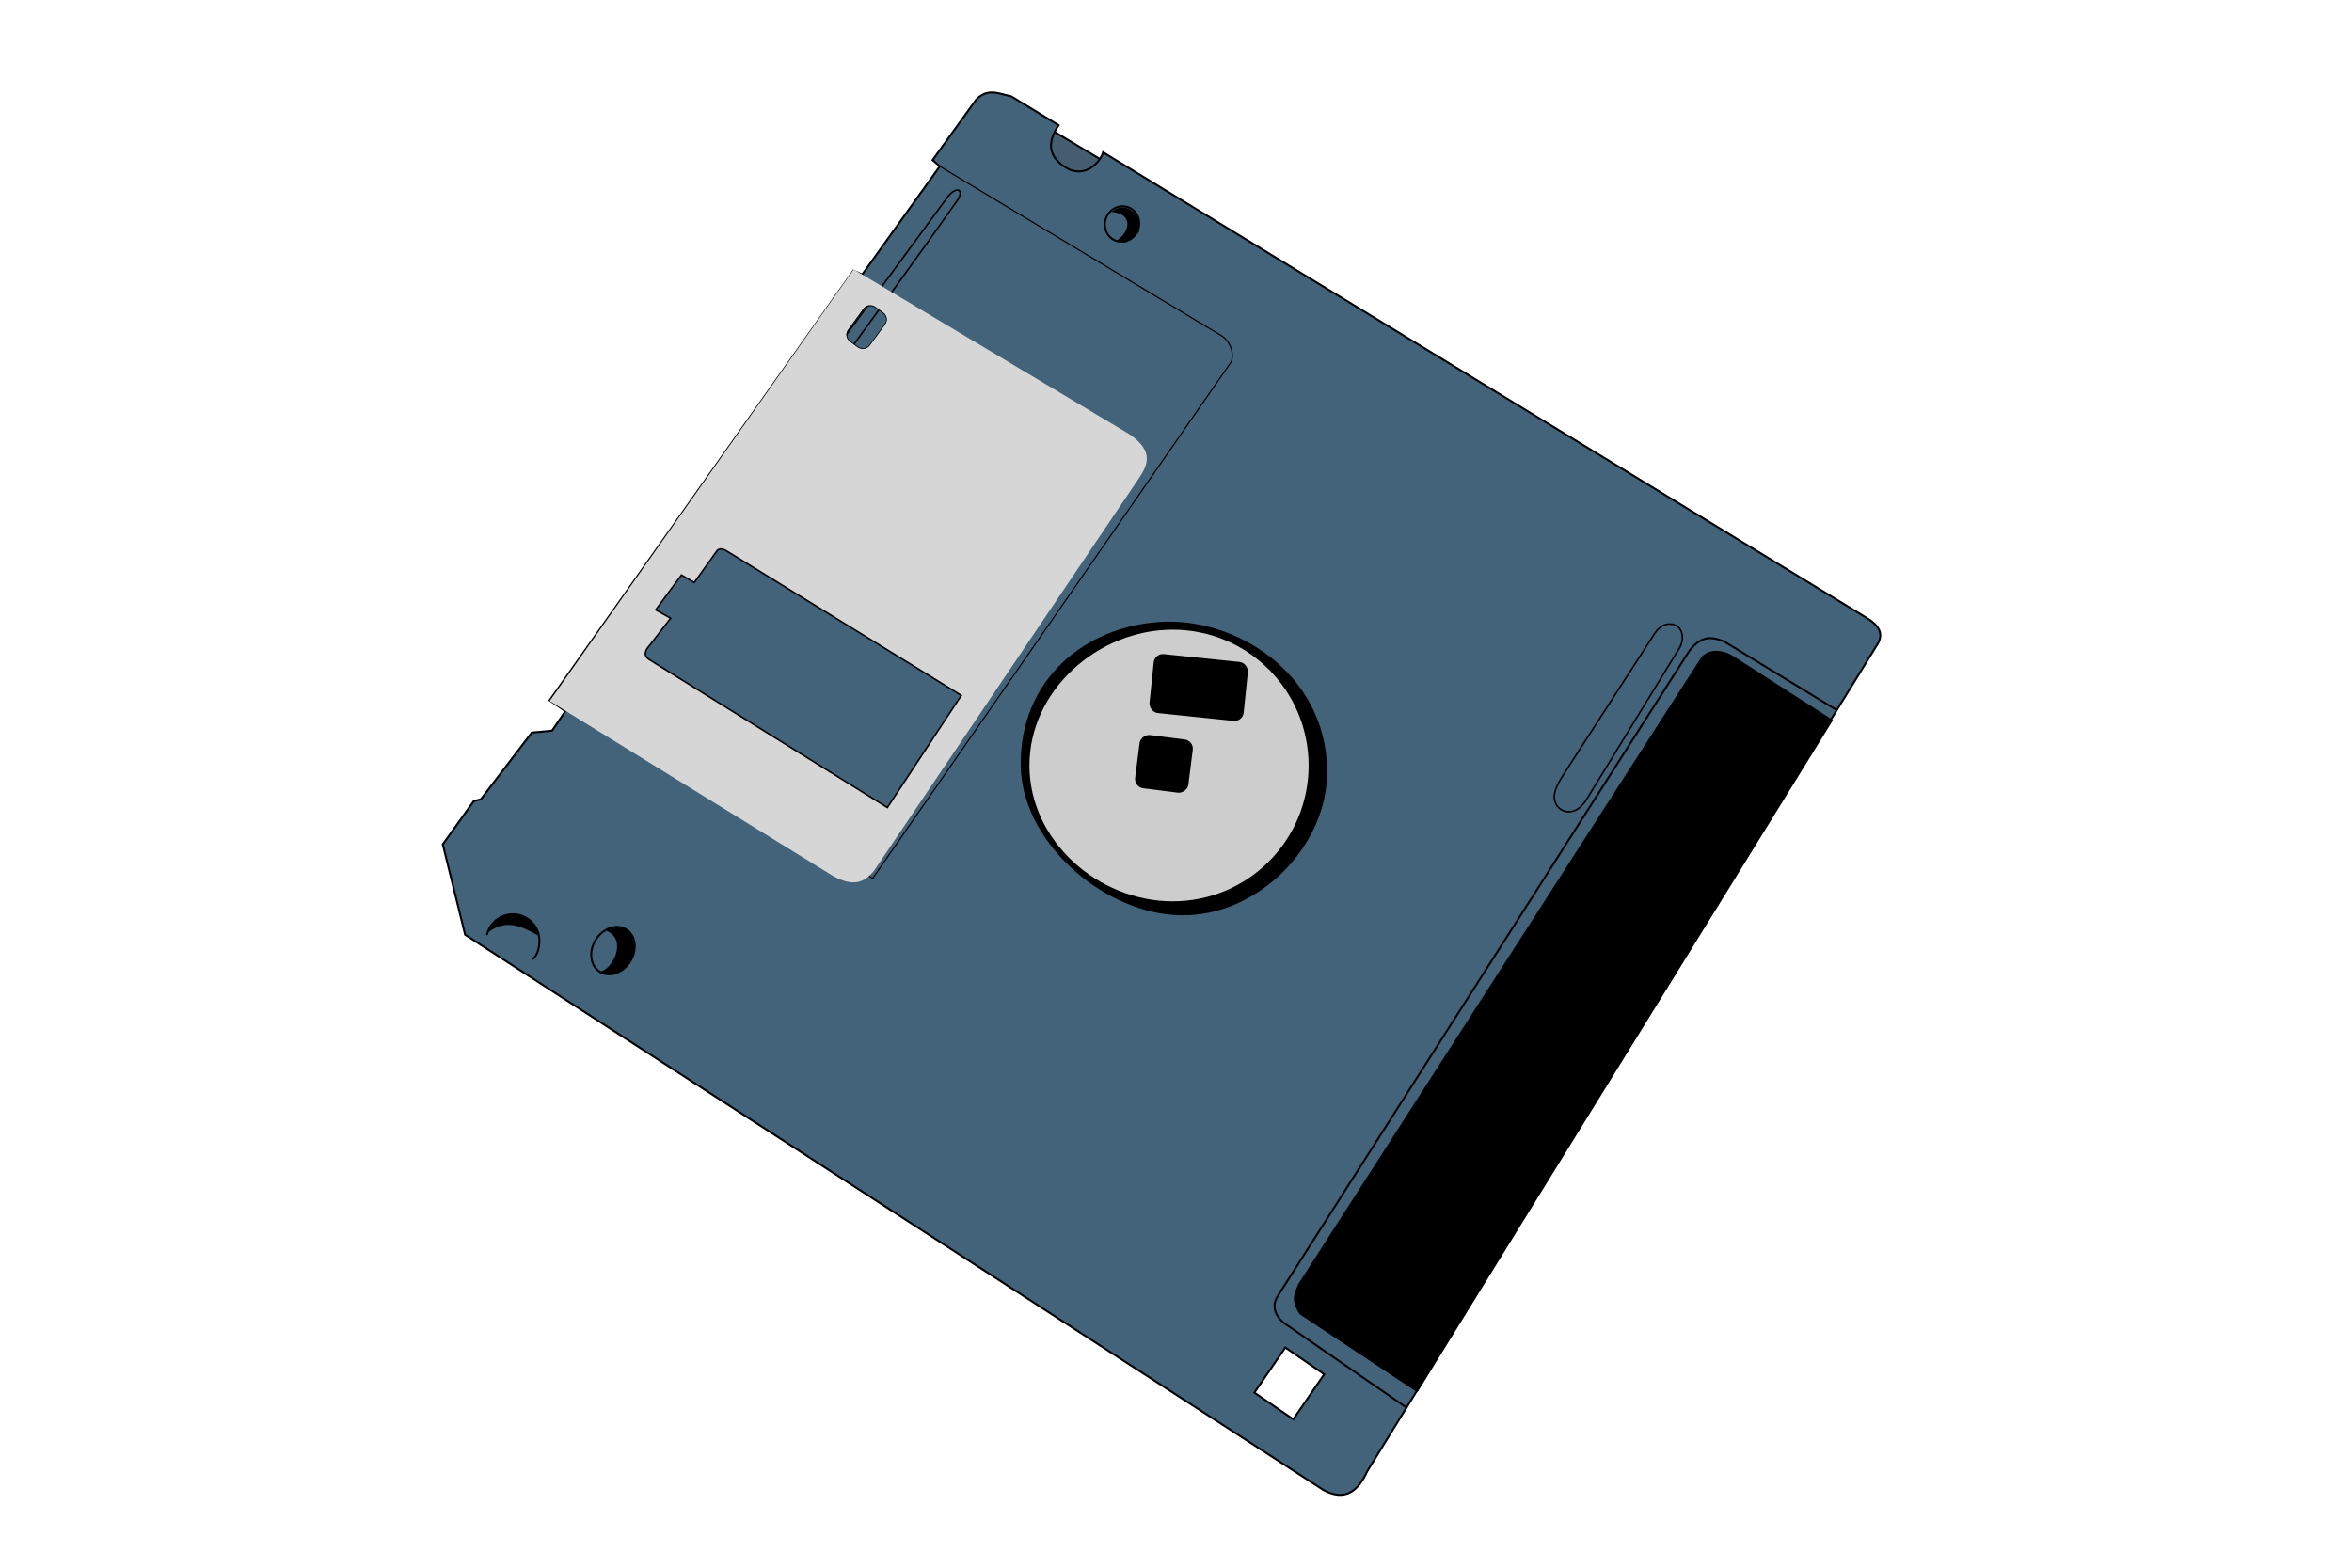
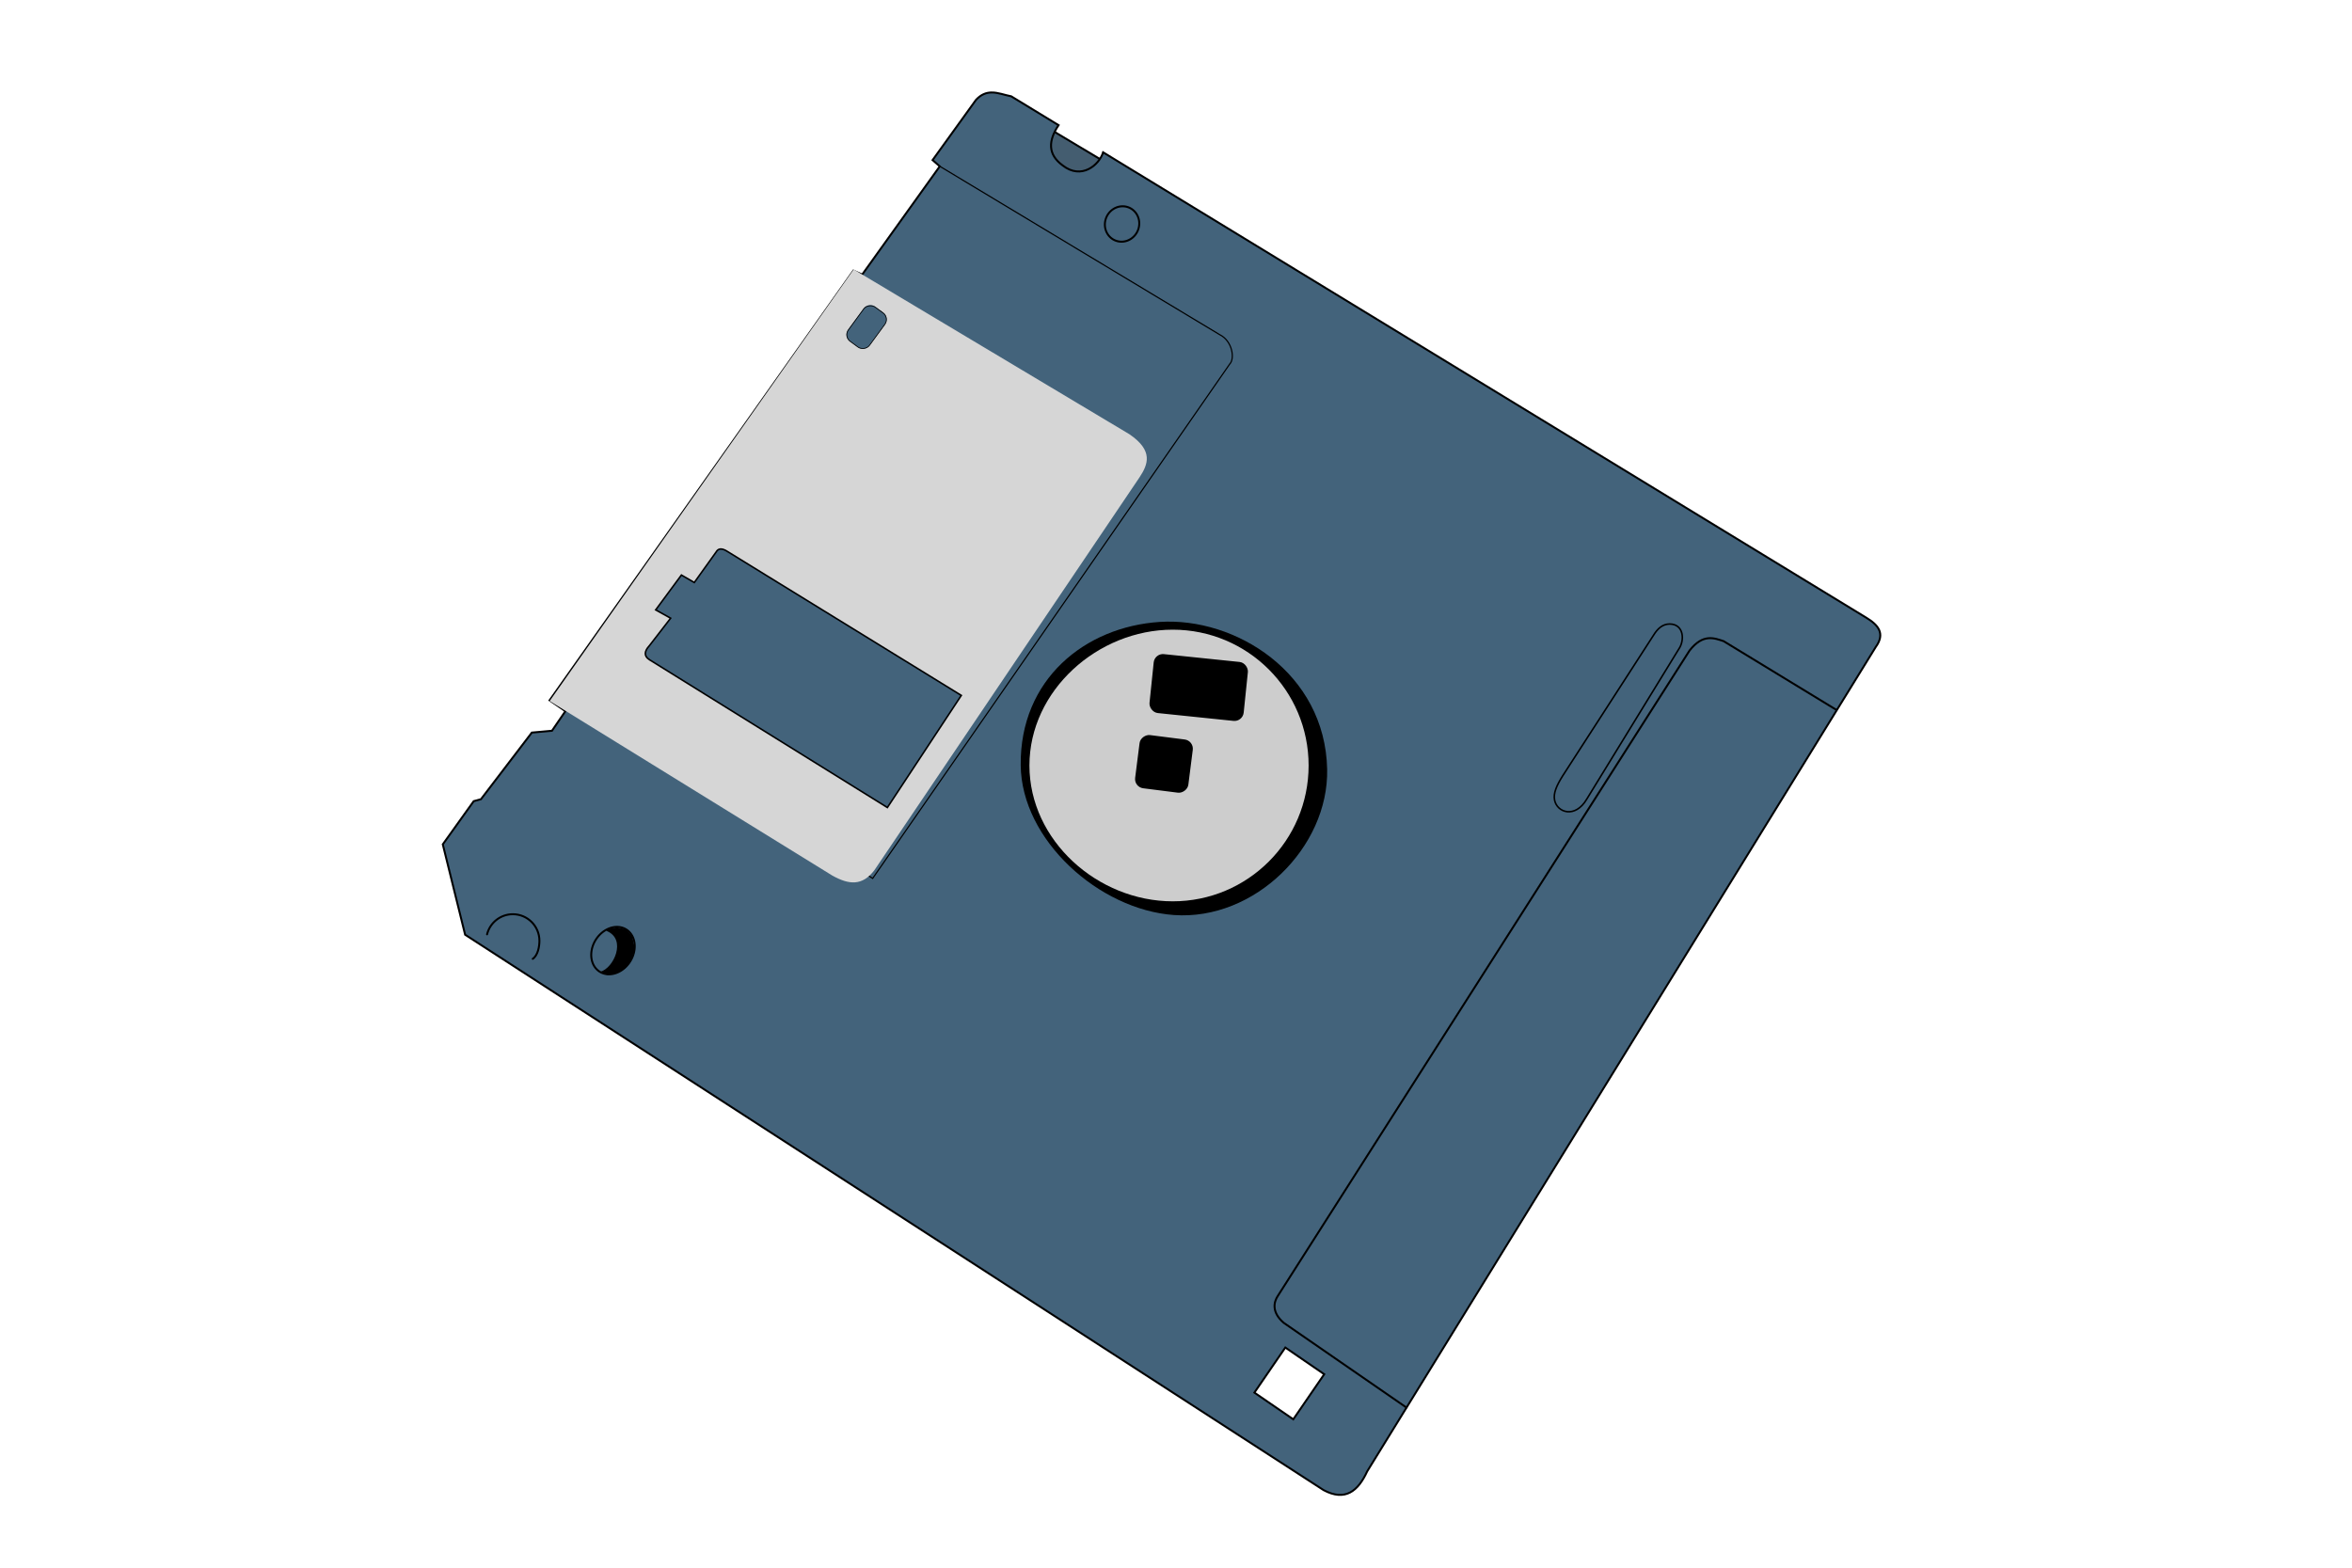
<svg xmlns="http://www.w3.org/2000/svg" xmlns:ns1="http://sodipodi.sourceforge.net/DTD/sodipodi-0.dtd" xmlns:ns2="http://www.inkscape.org/namespaces/inkscape" id="svg2" ns1:docname="Diskette.svg" viewBox="0 0 1200 800" version="1.1" ns2:version="0.48.2 r9819">
  <ns1:namedview id="namedview4" bordercolor="#666666" ns2:pageshadow="2" guidetolerance="10" pagecolor="#ffffff" gridtolerance="10" ns2:window-maximized="1" ns2:zoom="0.417193" objecttolerance="10" borderopacity="1" ns2:current-layer="svg2" ns2:cx="633.23637" ns2:cy="309.80593" ns2:window-y="-8" ns2:window-x="-8" ns2:window-width="1280" showgrid="false" ns2:pageopacity="0" ns2:window-height="962" />
  <path id="path3776" ns1:nodetypes="cccccc" style="stroke:#000000;stroke-width:1px;fill:#445d70" ns2:connector-curvature="0" d="m534.23 65.028 32.06 19.176-18.876 19.176-24.269-28.764 8.989-8.989z" />
  <path id="path2987" style="stroke:#000000;stroke-width:1px;fill:#43637b" d="m505.84 47.188c-2.62 0.043-5.25 0.955-7.87 3.75l-22.16 30.75 3.66 3.187-39.59 55.245-4.44-2.03-155.03 219.29 8.06 5.53-6.85 10-10.28 0.93-25.96 34-3.69 1-15.78 22.04 11.4 46.12 438.03 283.44c11.02 5.86 17.55 0.49 22.19-9.56l259.47-420.69c5-6.88 1.29-11.27-4.81-14.97l-389.38-237.5c-1.98 6.499-11.08 14.219-20.65 6.686-7.72-5.621-7.33-12.653-2.07-20.531l-24.15-14.719c-3.37-0.629-6.73-2.024-10.1-1.968zm149.94 640.47l19.84 13.62-15.78 23-19.84-13.62 15.78-23z" />
-   <path id="path3765" ns1:nodetypes="ccccccc" style="stroke:#000000;stroke-width:0.8;fill:none" ns2:connector-curvature="0" d="m428.31 175.59 54.83-74.61c2.262-3.326 5.146-4.579 6.292-3.745 1.047 1.615 0.088 3.23-0.858 4.845-18.515 26.44-37.849 52.775-56.819 79.049l-6.142-2.397z" />
  <path id="path2994" ns1:nodetypes="ccccc" style="stroke:#000000;stroke-width:.6;fill:none" ns2:connector-curvature="0" d="m479.39 84.803 142.92 85.991c6.485 3.184 7.805 12.277 5.094 14.981l-182.16 262.47-63.52-40.14" />
  <path id="path2989" ns1:rx="10.381356" ns1:ry="12.731499" style="stroke-linejoin:round;stroke:#000000;stroke-linecap:round;fill:none" ns1:type="arc" d="m365.68 478.39a10.381 12.731 0 1 1 -20.763 0 10.381 12.731 0 1 1 20.763 0z" transform="matrix(.846 .533 -.533 .846 267.15 -109)" ns1:cy="478.38983" ns1:cx="355.2966" />
  <path id="path3761" style="stroke-linejoin:round;stroke:#000000;stroke-linecap:round;fill:none" d="m252.1 479.34c1.47-5.899 6.803-10.27 13.158-10.27 7.489 0 13.559 6.071 13.559 13.559 0 2.931-0.78 7.442-3.409 9.21" ns1:nodetypes="cssc" ns2:connector-curvature="0" transform="translate(-3.602 -2.542)" />
-   <path id="path3764" ns1:nodetypes="ccccccc" style="stroke:#000000;stroke-width:1px;fill:#000000" ns2:connector-curvature="0" d="m934.52 367.65-50.34-32.36c-4.45-2.889-11.794-4.432-15.88 0.599l-205.54 319.69c-1.938 4.919-3.809 7.474 0.599 14.681l59.625 39.55z" />
  <path id="path3766" ns1:nodetypes="cccccsc" style="stroke:#000000;stroke-width:.8;fill:none" ns2:connector-curvature="0" d="m797.25 395.97 46.398-71.822c2.049-3.346 4.579-5.705 8.254-5.717 7.296 0.089 7.666 8.386 4.67 12.709l-47.034 76.695c-5.816 9.937-15.107 6.923-16.391 0.442-0.7-3.533 1.069-7.436 4.103-12.306z" />
  <path id="path3775" d="m677.12 392.58c0.816 39.731-36.978 77.302-78.178 74.364-38.165-2.722-77.808-38.223-78.178-76.483-0.424-43.771 32.793-70.618 70.975-73.093 38.454-2.493 84.369 25.914 85.381 75.212z" ns1:nodetypes="sssss" style="fill:#000000" ns2:connector-curvature="0" />
  <path id="path3772" style="fill:#cdcdcd" d="m688.98 418.64c0 40.251-32.63 72.881-72.881 72.881s-76.893-32.63-76.893-72.881 36.642-72.881 76.893-72.881 72.881 32.63 72.881 72.881z" ns1:nodetypes="sssss" ns2:connector-curvature="0" transform="matrix(.951 0 0 .951 12.438 -7.489)" />
  <rect id="rect3768" style="fill-rule:evenodd;stroke:#000000;stroke-width:1px;fill:#000000" transform="rotate(-82.761)" ry="4.237" height="26.367" width="26.367" y="625.06" x="-325.06" />
  <rect id="rect3770" style="fill-rule:evenodd;stroke:#000000;stroke-width:1px;fill:#000000" transform="rotate(5.906)" ry="4.237" height="29.237" width="47.307" y="271.43" x="620.78" />
  <path id="path3781" style="fill:#d6d6d6" d="m435.53 137.47l-155.09 220.28 144.12 89c8.56 4.8 15.31 5.47 21.56-2.69l135.22-200.4c4.46-6.73 7.19-13.64-5.06-22.04l-140.75-84.15zm8.66 18.19c0.81 0.03 1.63 0.32 2.34 0.84l4.13 3c1.89 1.39 2.29 4.01 0.9 5.91l-7.94 10.87c-1.38 1.9-4.04 2.29-5.93 0.91l-4.1-3c-1.89-1.39-2.32-4.01-0.93-5.91l7.96-10.87c0.87-1.19 2.21-1.81 3.57-1.75z" />
  <path id="path3777" ns1:nodetypes="ccccccccccc" style="stroke:#000000;stroke-width:.8;fill:#43637b" ns2:connector-curvature="0" d="m334.53 311.23 7.627 4.237-10.805 13.983c-2.576 2.749-3.008 5.332 0 7.203l121.39 75.43 37.72-57.21-119.07-73.3c-3.548-2.393-5.175-1.317-5.932 0l-11.229 15.678-6.568-3.814z" />
  <rect id="rect3784" ry="4.172" style="stroke:#000000;stroke-width:.394;fill:none" transform="rotate(-53.827)" height="13.35" width="21.6" y="448.78" x="115.41" />
  <path id="path3769" ns1:nodetypes="cccccc" style="stroke:#000000;stroke-width:1px;fill:none" ns2:connector-curvature="0" d="m717.89 718.5-62.921-43.445c-6.389-5.493-5.038-10.744-2.996-13.783l210.04-329.29c6.964-8.916 12.806-6.253 17.378-4.794l57.527 35.056" />
  <path id="path3773" ns1:rx="10.381356" ns1:ry="10.010917" style="stroke-linejoin:round;stroke:#000000;stroke-linecap:round;stroke-width:1.145;fill:none" ns1:type="arc" d="m365.68 478.39a10.381 10.011 0 1 1 -20.763 0 10.381 10.011 0 1 1 20.763 0z" transform="matrix(-.722 .476 .455 .755 611.34 -416)" ns1:cy="478.38983" ns1:cx="355.2966" />
-   <path id="path3778" ns1:nodetypes="ccccc" style="fill:#000000" ns2:connector-curvature="0" d="m249.29 475.58c8.577-6.269 16.094-3.475 25.318 1.873-1.512-6.094-3.694-7.264-8.839-10.187-2.361-0.877-4.902-1.486-8.839 0-4.309 2.573-5.734 3.956-7.64 8.315z" />
  <path id="path3780" ns1:nodetypes="cccccccccccc" style="fill:#000000" ns2:connector-curvature="0" d="m309.32 475c10.76 4.19 3.667 19.279-3.072 20.869l3.39 1.589 4.661-0.742 4.661-2.648 3.072-4.237 1.907-5.614-1.377-6.356-2.966-3.602-4.873-1.059-4.449 0.847z" />
-   <path id="path3782" ns1:nodetypes="cccccccsc" style="fill:#000000" ns2:connector-curvature="0" d="m567.18 108.17c11.257 0.849 9.52 10.469 1.948 14.981l5.393 0.449 3.595-2.097 2.996-3.146 0.15-5.094-1.348-3.446c-0.819-0.959-1.734-1.821-2.728-2.497-2.829-1.92-6.298-2.326-10.006 0.849z" />
</svg>